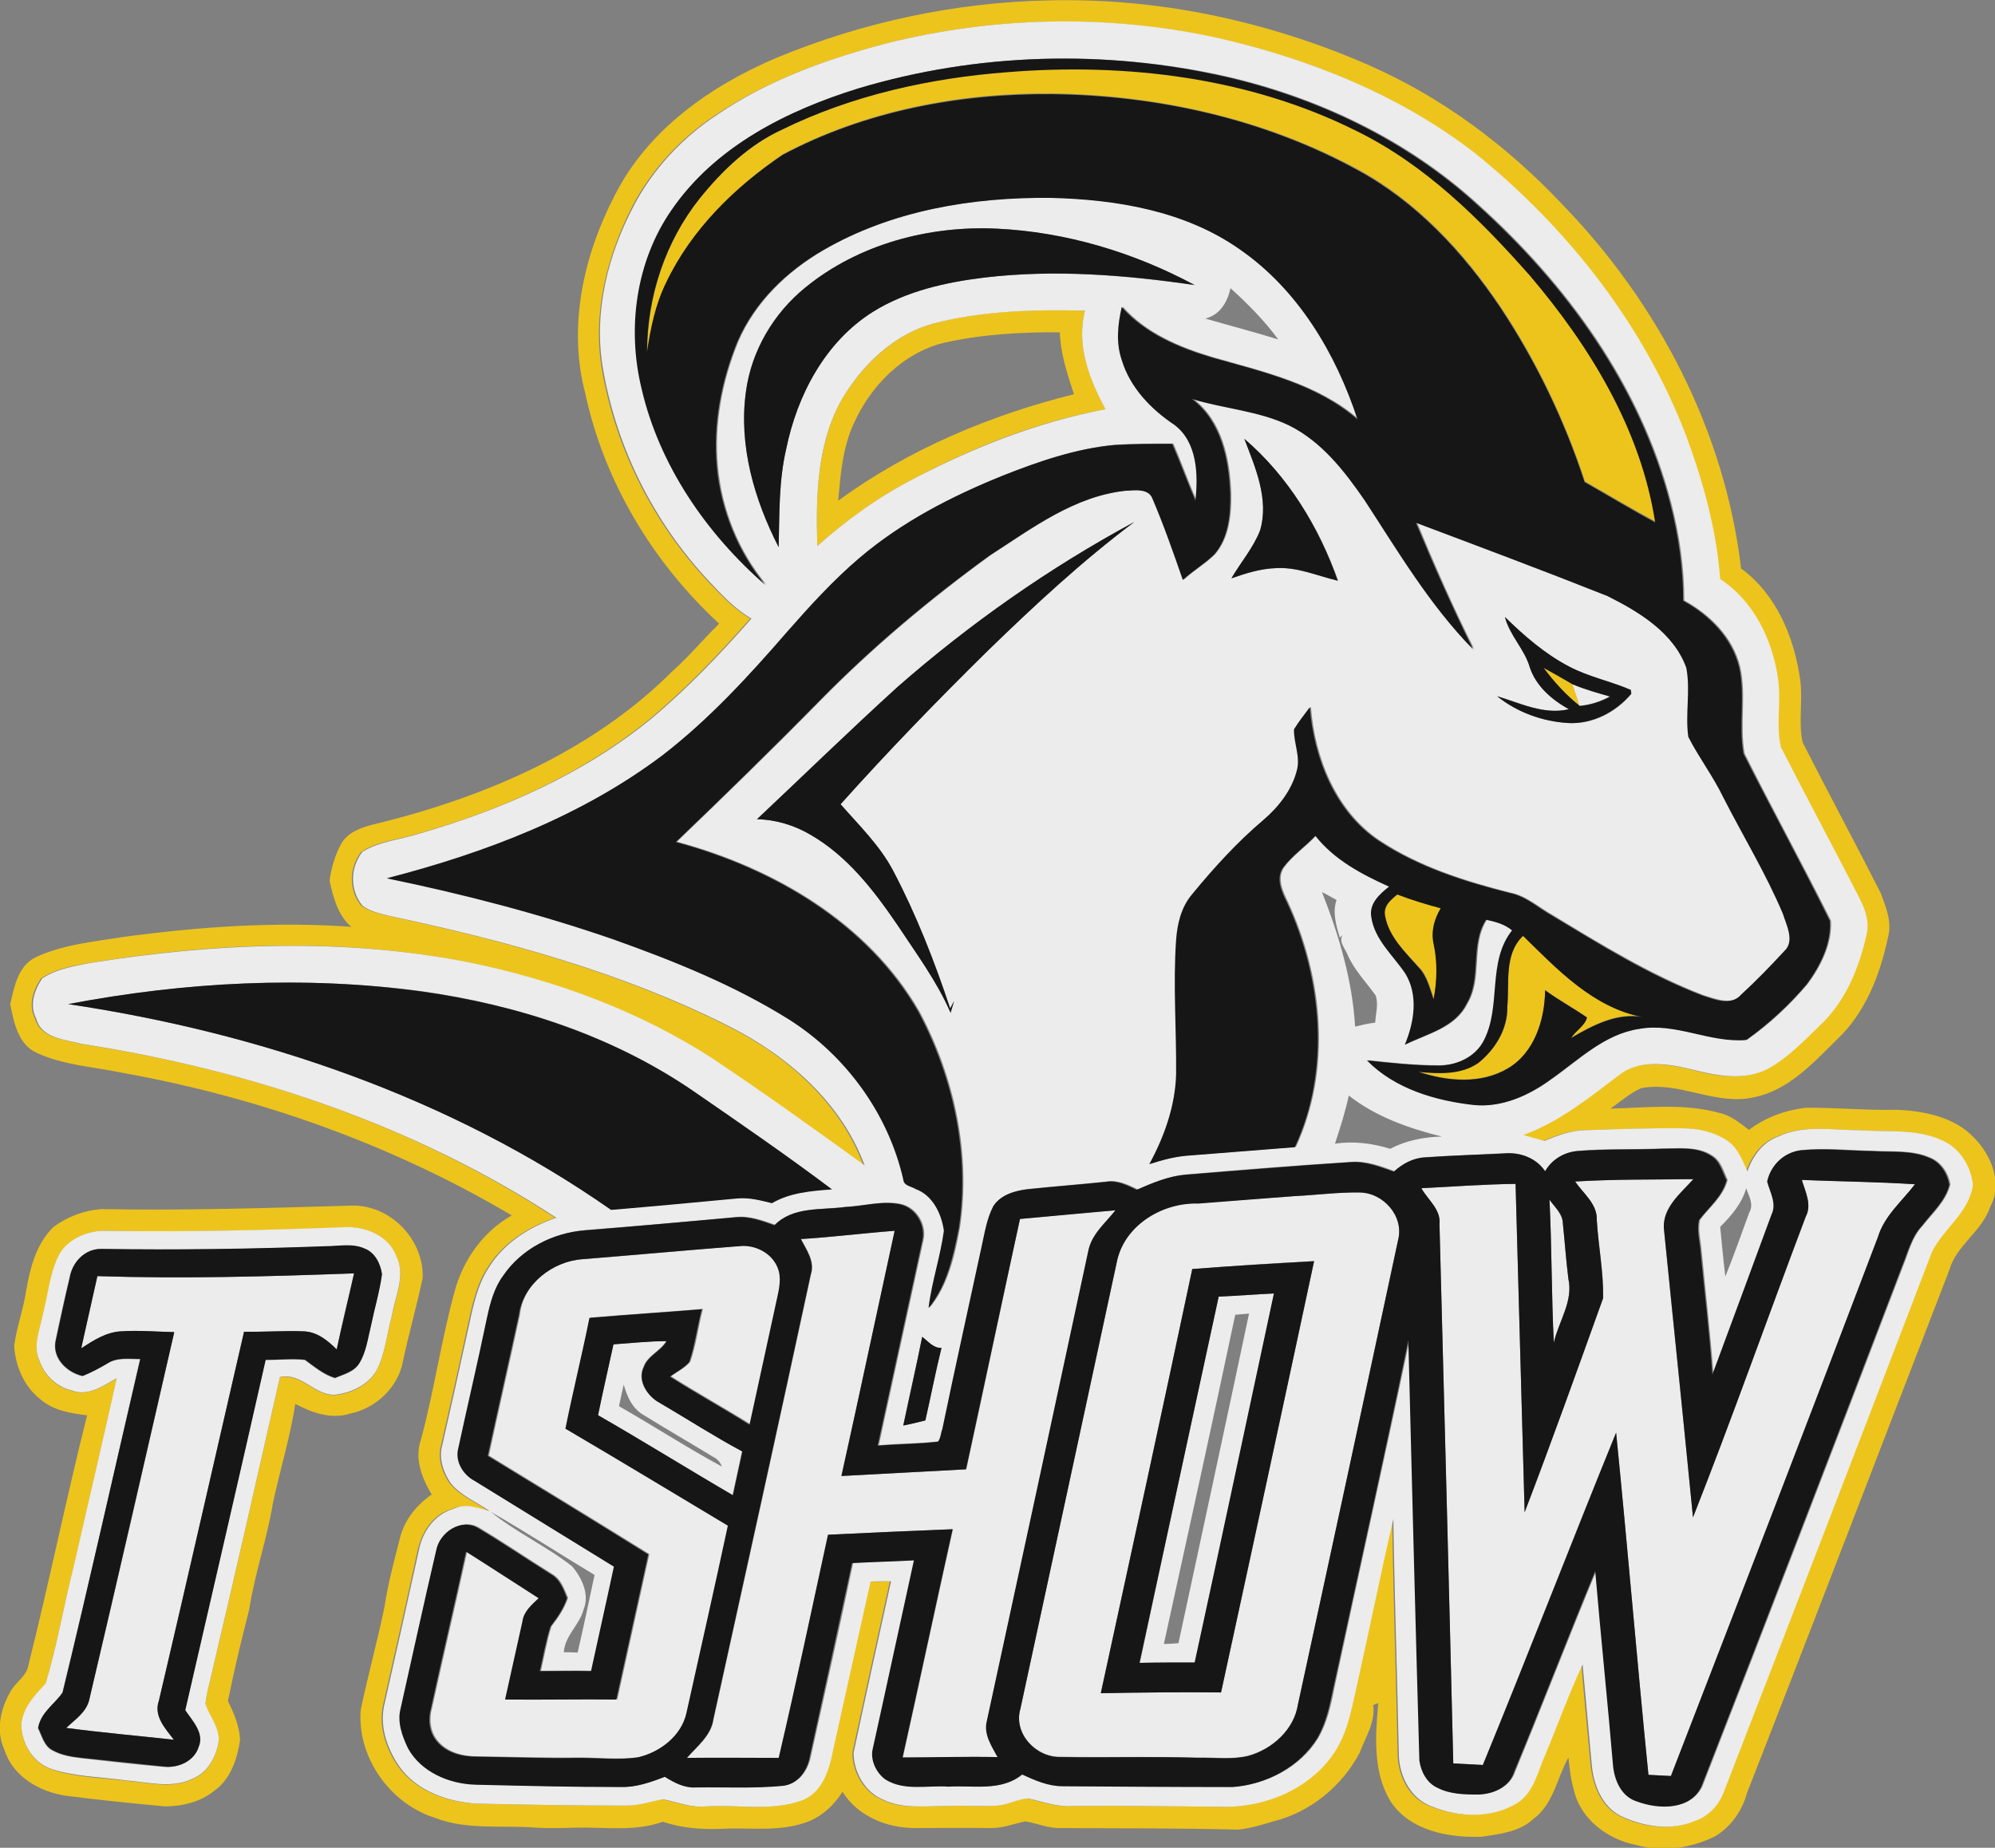
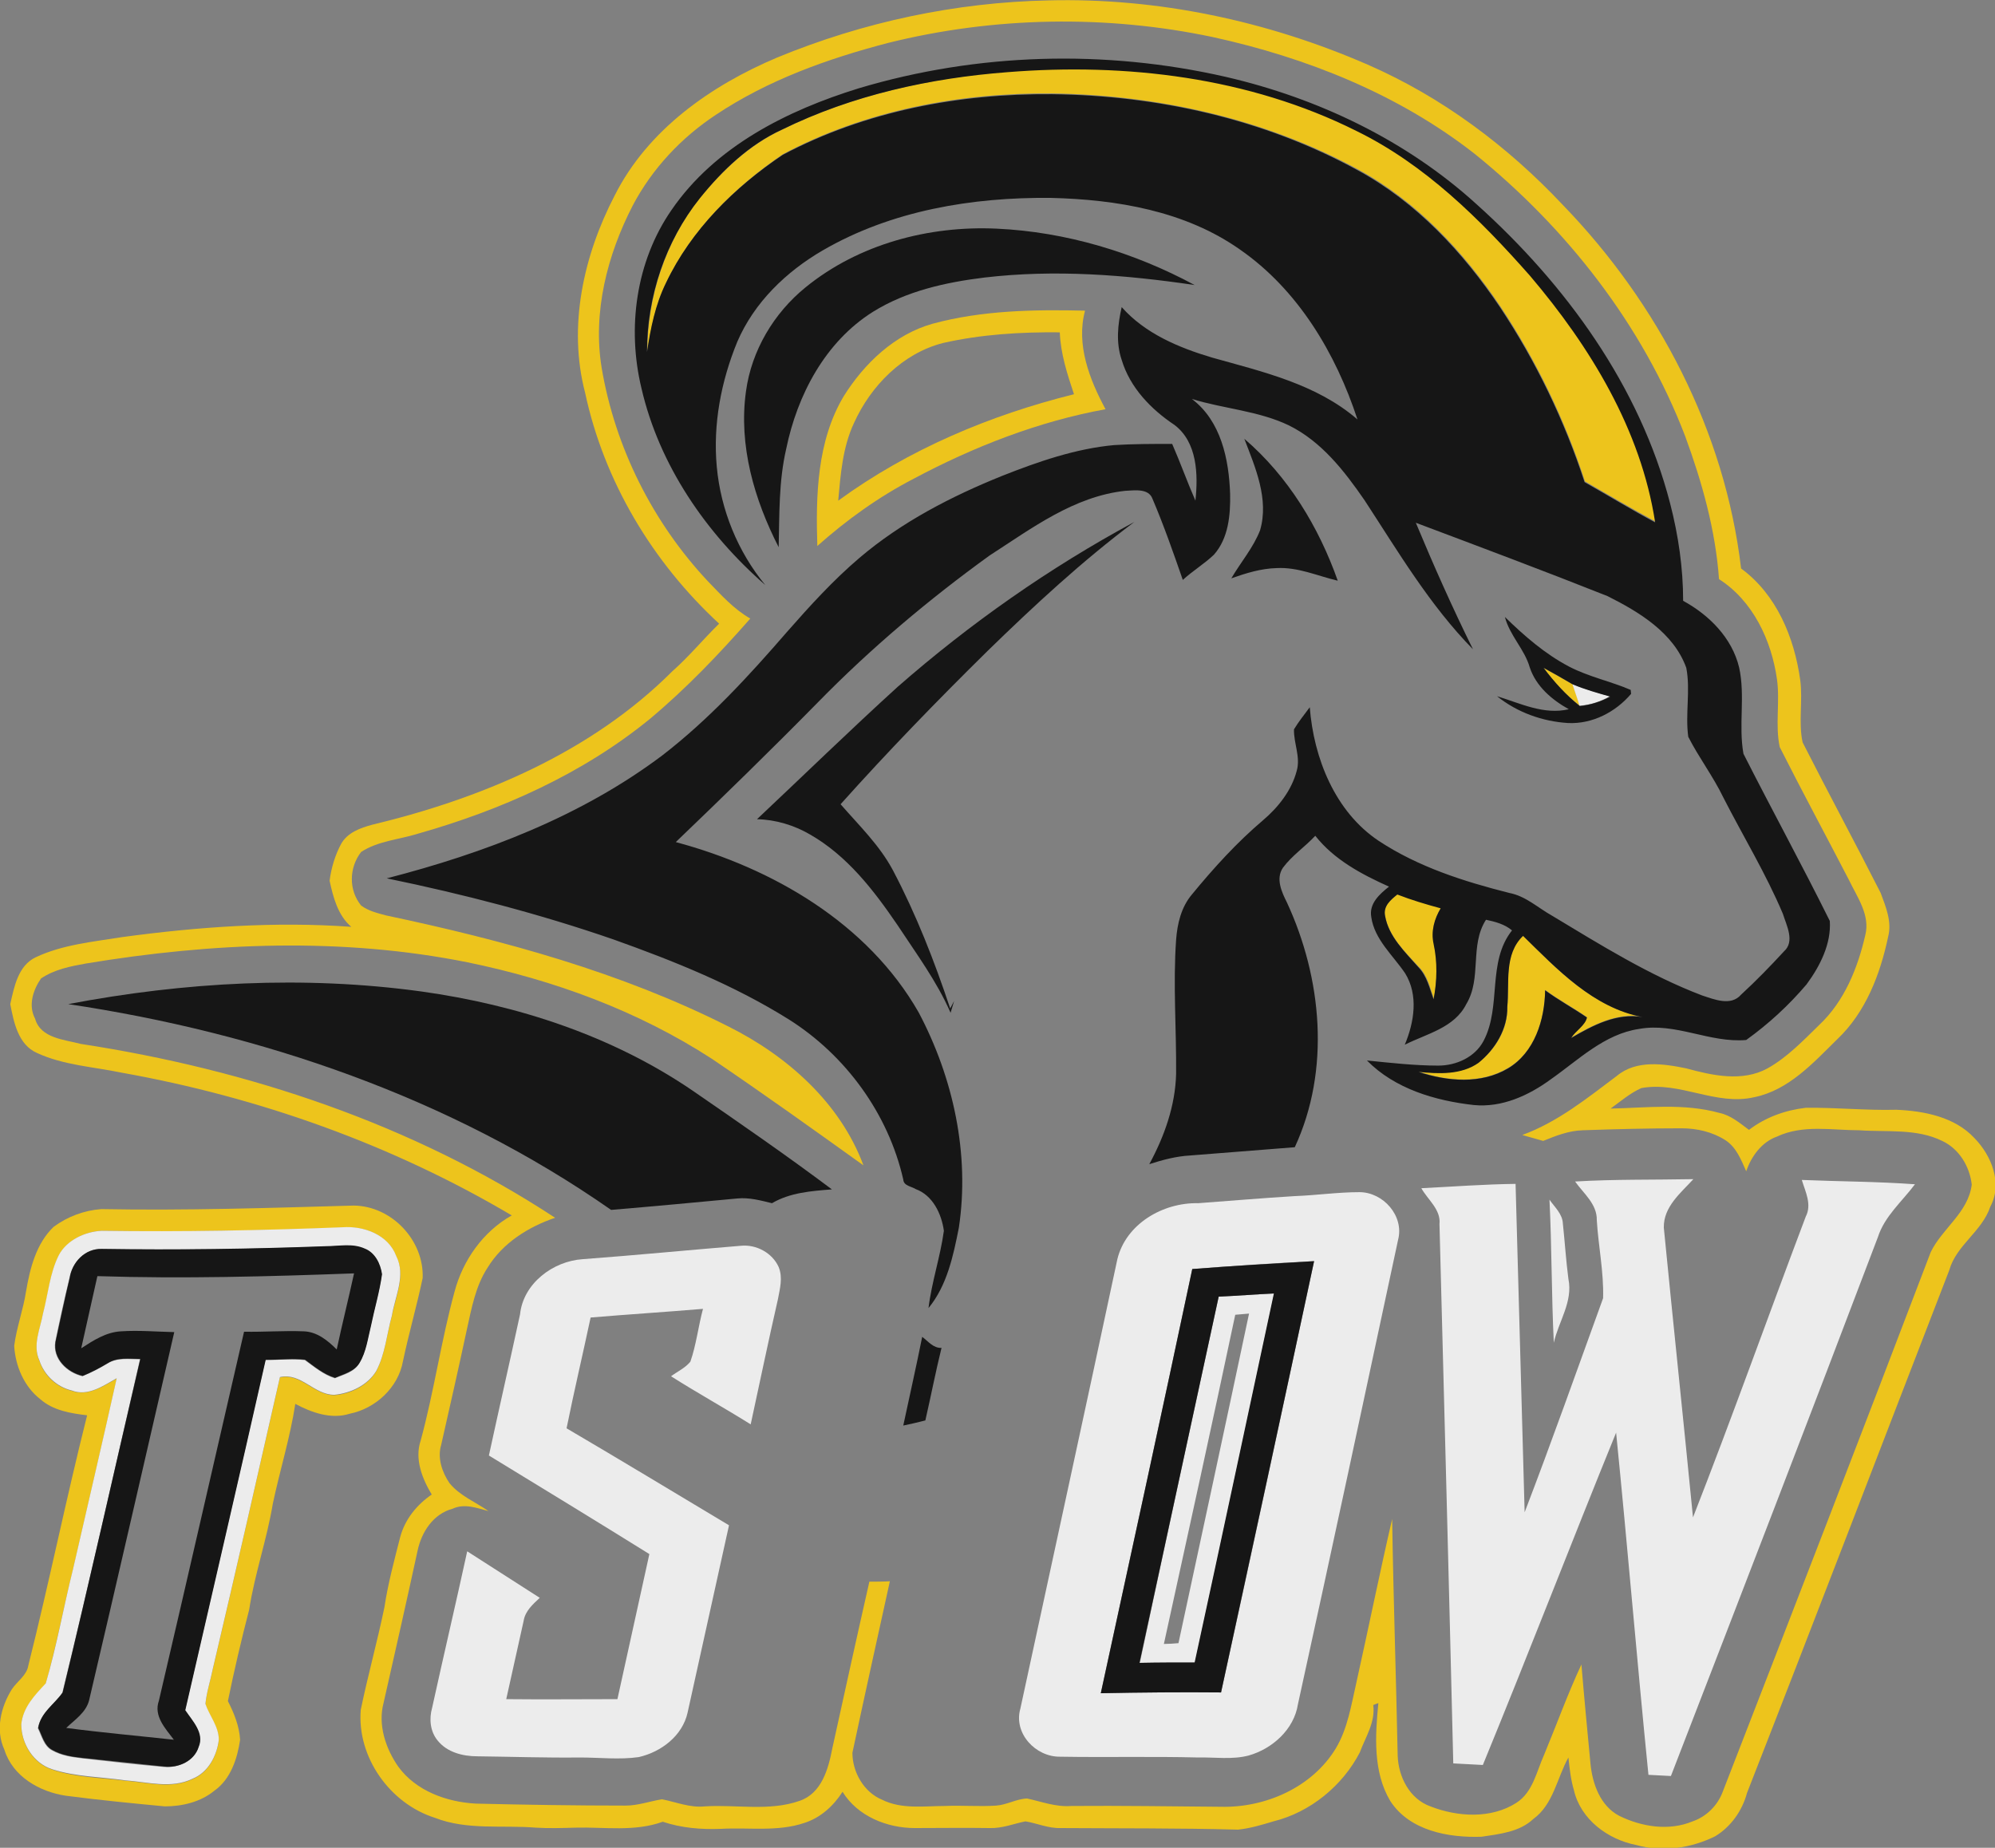
<svg xmlns="http://www.w3.org/2000/svg" version="1.1" id="Layer_1" x="0px" y="0px" viewBox="249.2 186.5 506 468.7" style="enable-background:new 249.2 186.5 506 468.7;" xml:space="preserve">
  <rect x="249.2" y="186.5" width="506" height="468.7" fill="#808080" stroke="none" />
  <style type="text/css">
	.st0{fill:#EDC41C;}
	.st1{fill:#ECECEC;}
	.st2{fill:#161616;}
</style>
  <g id="_x23_edc41cfd">
    <path class="st0" d="M446.3,201.1c21.8-9,45.2-14,68.8-14.5c27.8-0.7,55.5,5.2,81,16.3c18.8,8.2,35.5,20.7,49.5,35.6   c24.2,25,41.1,57.4,45.2,92.2c9,6.6,13.5,17.5,15,28.3c0.7,5.3-0.5,10.7,0.6,15.8c6.5,12.8,13.3,25.4,19.8,38.2   c1.3,3.5,2.9,7.3,1.9,11.1c-2,9.5-5.7,19.2-12.9,26c-6.1,6-12.3,12.9-21,14.7c-9.8,2.3-18.9-4.1-28.7-2.3c-2.9,1.3-5.3,3.4-7.8,5.2   c9.2-0.2,18.6-1.4,27.6,1.1c2.9,0.6,5.2,2.6,7.5,4.3c4.2-3.2,9.2-5,14.4-5.6c7.7-0.1,15.3,0.7,23,0.5c7,0.3,14.8,1.8,19.8,7.2   c4.3,4.4,7.2,11.5,4,17.4c-2.1,6.3-8.6,9.7-10.4,16.1c-17.1,44.2-34,88.4-51.3,132.6c-1.2,4.5-4.1,8.6-8.1,11   c-6.1,3-13.3,4.1-20,2.2c-7.2-1.4-14.1-6.5-15.8-13.9c-0.8-2.7-1.1-5.5-1.4-8.3c-2.9,5.2-3.8,11.9-8.9,15.6   c-3.5,3.3-8.5,3.8-13.1,4.5c-8.4,0.3-18.3-1.5-23.2-9.1c-4.4-7.4-3.8-16.6-3-24.8c-0.5,0.2-0.9,0.3-1.3,0.5c0.6,4.3-2,8.2-3.4,12   c-4.4,8.5-12.6,15.2-21.9,17.5c-3,0.9-6,1.8-9,2.1c-15-0.4-30-0.3-45-0.4c-3.1,0.1-5.9-1.2-8.9-1.7c-3,0.6-5.9,1.8-9,1.7   c-6.4-0.1-12.7,0-19.1,0c-7,0-14.5-3-18.3-9.2c-2.3,3.6-5.6,6.6-9.7,7.9c-6.8,2.3-14.1,1.1-21.1,1.5c-5,0.2-10-0.2-14.8-1.8   c-7.2,2.6-14.8,1.3-22.2,1.5c-3.3,0.1-6.7,0.2-10,0c-8.5-0.7-17.4,0.7-25.6-2.5c-11.4-3.6-19.8-15.4-18.8-27.4   c1.8-8.7,4.2-17.3,6-26c0.9-6,2.5-11.9,4-17.8c1.2-4.5,4.2-8.2,8-10.8c-2.4-4-4.4-9-2.8-13.7c3.4-12.5,5.2-25.4,8.6-37.8   c2.1-7.9,7.2-15.2,14.5-19.3c-30.4-18-64.2-30-98.9-36.2c-7.2-1.5-14.8-1.9-21.5-5c-4.8-2.1-5.9-7.8-6.8-12.4c1-4.4,2-9.8,6.5-11.9   c6.8-3.2,14.5-3.9,21.9-5.1c19.2-2.6,38.8-4,58.1-2.6c-3.4-2.9-4.6-7.5-5.5-11.7c0.4-3.2,1.4-6.5,2.9-9.3c1.6-2.9,4.9-4.1,7.9-4.9   c27.9-6.7,55.6-18.4,76.1-38.9c4.3-3.8,7.9-8.2,11.9-12.1c-16.9-15.6-29.2-36.1-34-58.6c-4.4-16.8-0.4-34.8,7.5-50   C413.5,219.4,429.5,208.2,446.3,201.1 M474.4,197.4c-15.3,4-30.4,9.4-43.6,18.2c-8.8,5.8-16.2,13.7-21.1,23   c-6.5,12.6-10.2,27.1-7.9,41.2c3.4,20.2,13,39.3,27,54.2c3.3,3.4,6.5,7,10.7,9.4c-7.9,9-16.2,17.7-25.4,25.4   c-17.1,14-37.8,23.2-59,29.2c-4.8,1.5-10,1.8-14.3,4.6c-3.1,4-3.2,9.7,0,13.6c1.9,1.4,4.1,1.9,6.3,2.5   c29.8,6.3,59.6,14.4,86.9,28.2c14.8,7.4,28.3,19.3,34.2,35.2c-12.7-9.1-25.4-18.2-38.4-27c-18.8-12.2-40.1-20-62-24.5   c-31.9-6.4-64.8-5-96.8,0.3c-3.9,0.7-8,1.5-11.4,3.8c-2,2.9-3.3,6.8-1.5,10.2c1.4,5,7.5,5.3,11.6,6.4   c42.5,6.5,84.2,20.4,120.3,44.1c-6.8,2.3-13.3,6.4-17.1,12.6c-3.1,4.7-4.1,10.4-5.3,15.8c-2.1,9.8-4.3,19.5-6.5,29.2   c-1,3.3,0.2,6.9,2.1,9.7c2.6,3.2,6.6,4.8,9.9,7.1c-3-0.8-6.1-2-9.1-0.6c-4.9,1.3-7.9,5.9-8.9,10.7c-2.8,12.9-5.7,25.7-8.6,38.5   c-1.5,5.6,0.5,11.6,3.7,16.2c4.5,6.2,12.3,9,19.7,9.4c12.7,0.3,25.3,0.5,38,0.5c3.1,0,6.1-1.1,9.2-1.6c3.6,0.7,7.1,2.2,10.9,1.8   c8-0.5,16.3,1.3,24-1.4c5.6-1.9,7.3-8.1,8.3-13.3c3.1-14.1,6.2-28.2,9.4-42.3c1.7,0,3.5,0,5.2-0.1c-3.2,14.5-6.4,29-9.5,43.5   c0,4.9,2.9,10,7.5,11.9c5,2.5,10.7,1.6,16,1.6c4.3-0.2,8.7,0.2,13-0.1c2.7-0.2,5.1-1.7,7.8-1.8c3.7,0.8,7.3,2.2,11.2,1.9   c12.7-0.1,25.3,0.1,37.9,0.2c11.3,0.3,23.2-4.9,29.2-14.8c3-5,3.9-10.9,5.2-16.6c3.1-13.9,5.9-27.8,9.1-41.6c0.3,20,1,40,1.4,60.1   c0.2,5.3,3,10.9,8.3,12.8c6.9,2.7,15.4,3.2,21.8-0.9c4.2-2.7,5.1-7.9,7-12.1c3.2-7.7,6-15.5,9.5-23c0.7,8.4,1.5,16.8,2.3,25.2   c0.5,5.1,2.5,10.7,7.3,13.2c5.7,2.8,12.6,3.9,18.6,1.4c3.5-1.2,6.3-4,7.6-7.4c17.7-45.6,35.4-91.3,52.8-137c2.9-6,9.5-10,10.4-17.1   c-0.5-4.6-3.2-9.1-7.5-11.1c-6.5-3.2-14-2.2-21-2.7c-7,0-14.3-1.5-20.9,1.6c-3.9,1.4-6.5,5-7.8,8.8c-1.3-2.9-2.5-6.1-5.3-7.9   c-3.3-2.1-7.2-3-11.1-3c-8.4,0-16.7,0.2-25.1,0.5c-3.5,0.1-6.8,1.4-10,2.7c-1.8-0.5-3.6-1-5.3-1.5c9-3.3,16.4-9.3,24-15   c4.9-4.1,11.8-3.1,17.6-1.9c6.6,1.8,14.2,3.5,20.6,0c5-2.8,9-7,13.1-11c6.4-6,9.8-14.5,11.7-22.8c1.3-5.1-2.1-9.7-4.2-14.1   c-5.8-11.2-11.8-22.3-17.5-33.6c-1.2-5.6,0.1-11.5-0.7-17.2c-1.4-9.9-6.1-19.9-14.7-25.4c-0.9-12.5-4.3-24.6-8.6-36.3   c-10.8-28.2-30-52.7-53.4-71.6c-19.3-15.1-42.6-24.4-66.4-29.6C529.8,190.2,501.3,190.7,474.4,197.4z" />
    <path class="st0" d="M447.5,219.4c17.9-8.8,37.6-13.1,57.4-14.8c30-2.4,61.2,1.4,88.4,14.9c17.4,8.5,31.4,22.4,44.1,36.8   c15.2,17.9,28,39,31.7,62.5c-6.1-3.3-12-6.8-17.9-10.2c-5.1-15.6-12.3-30.6-21.4-44.3c-9.4-14-21.3-26.8-36.3-34.9   c-23.6-12.8-50.6-18.8-77.4-19.2c-23.5-0.2-47.4,4.3-68.3,15.4c-12.2,8.3-23.2,19.1-29.6,32.5c-2.7,5.5-3.9,11.5-4.8,17.5   c0-14,4.7-28,13.4-39C432.5,229.7,439.3,223.2,447.5,219.4z" />
    <path class="st0" d="M485.8,268.6c12.6-3.4,25.7-3.6,38.6-3.3c-2.3,8.6,1.1,17.4,5.2,25c-17,3.1-33.4,9.5-48.6,17.6   c-8.9,4.6-17.1,10.5-24.5,17.1c-0.4-12.8-0.1-26.6,6.7-38C468.4,278.7,476.1,271.3,485.8,268.6 M488.4,273.5   c-10.2,2.6-18.3,10.8-22.6,20.3c-2.9,6.2-3.4,13.1-4,19.7c17.8-13,38.5-21.7,59.8-27c-1.7-5.1-3.4-10.3-3.6-15.7   C508.1,270.7,498.1,271.3,488.4,273.5z" />
    <path class="st0" d="M640.7,355.9c2.5,1.4,4.9,2.8,7.4,4.2c0.6,1.8,1.2,3.7,1.9,5.5C646.3,362.8,643.3,359.4,640.7,355.9z" />
    <path class="st0" d="M600.5,418.8c-0.6-2.5,1.5-4.1,3.2-5.5c3.6,1.4,7.3,2.5,11,3.5c-1.7,2.7-2.5,5.9-1.8,9c1,4.7,0.8,9.4,0,14.1   c-1-2.8-1.6-5.9-3.8-8.1C605.6,428,601.5,424.1,600.5,418.8z" />
    <path class="st0" d="M631.5,441.9c0.5-6.1-0.9-13.4,4-18.1c8.6,8.6,17.8,18.3,30.3,20.6c-6.6-1.1-12.6,2.1-18.1,5.3   c1.1-1.8,3.6-3.1,4-5.2c-3.5-2.4-7.2-4.4-10.6-6.9c-0.1,7.4-2.6,15.8-9.4,19.8c-6.8,4.1-15.4,3.4-22.7,0.9   c5.1,0.5,10.8,0.8,15.2-2.3C628.5,452.7,631.7,447.5,631.5,441.9z" />
    <path class="st0" d="M262.8,497.7c3.5-2.6,7.8-4.2,12.1-4.5c21.3,0.4,42.7-0.3,64-0.9c9.7,0.1,17.9,8.9,17.5,18.4   c-1.5,7.1-3.5,14-5,21.1c-1.2,6.7-7,12-13.5,13.3c-4.7,1.5-9.7-0.3-13.8-2.5c-1.3,8.5-3.9,16.8-5.7,25.3c-1.5,9.1-4.6,17.8-6,26.9   c-2,7.7-3.8,15.4-5.4,23.2c1.6,3.1,2.9,6.4,3.1,9.8c-0.7,4.8-2.4,10-6.5,12.9c-3.5,2.9-8.2,4-12.6,4c-8.4-0.8-16.7-1.6-25.1-2.7   c-6.7-1-13.5-4.9-15.6-11.7c-2.3-5-0.9-10.8,1.9-15.3c1.4-2.1,3.8-3.5,4.2-6.1c5.3-21.1,9.6-42.4,14.9-63.4   c-4.2-0.5-8.6-1.2-11.9-4.1c-4.1-3.2-6.3-8.4-6.6-13.5c0.6-4.7,2.3-9.2,3-13.8C256.8,508.2,258.4,501.9,262.8,497.7 M275,498.7   c-4.3,0.2-8.8,2.4-10.9,6.3c-2.3,4.6-2.6,9.9-4,14.8c-0.7,3.9-2.7,8-0.9,11.9c1.2,3.8,4.4,6.7,8.2,7.6c4.1,1.5,8-1.2,11.4-3.1   c-3.6,16.2-7.4,32.3-11.1,48.5c-2.4,9.6-4.2,19.4-6.9,28.9c-2.8,3-5.8,6.1-6.2,10.4c0,4.9,3.1,9.9,7.9,11.4c6,2,12.3,2,18.5,2.8   c5.6,0.4,11.6,2.2,17-0.4c4-1.6,6.2-5.8,6.7-9.9c0-3.4-2.4-6-3.4-9.1c0.3-3.1,1.3-6,1.9-9c5.8-24.6,11.4-49.3,17-73.9   c5.3-1.2,8.6,4.5,13.8,4.5c4.1-0.3,8.4-2.4,10.6-6c2.3-4.4,2.7-9.4,4-14.1c0.9-4.9,3.6-10.2,1.1-15.1c-2-5.5-8.2-7.8-13.6-7.3   C315.7,498.7,295.4,499,275,498.7z" />
  </g>
  <g id="_x23_ecececff">
-     <path class="st1" d="M474.4,197.4c27-6.7,55.5-7.3,82.7-1.5c23.8,5.3,47.1,14.6,66.4,29.6c23.4,18.9,42.6,43.4,53.4,71.6   c4.3,11.7,7.7,23.9,8.6,36.3c8.6,5.6,13.3,15.5,14.7,25.4c0.8,5.7-0.6,11.6,0.7,17.2c5.7,11.2,11.7,22.4,17.5,33.6   c2.1,4.4,5.5,9,4.2,14.1c-1.9,8.4-5.3,16.8-11.7,22.8c-4.1,4-8.1,8.2-13.1,11c-6.4,3.5-14,1.7-20.6,0c-5.8-1.3-12.7-2.2-17.6,1.9   c-7.5,5.7-15,11.7-24,15c1.8,0.5,3.6,1,5.3,1.5c3.2-1.3,6.5-2.6,10-2.7c8.4-0.3,16.7-0.6,25.1-0.5c3.9,0,7.8,0.9,11.1,3   c2.8,1.8,4,5,5.3,7.9c1.3-3.8,3.9-7.4,7.8-8.8c6.5-3.1,13.9-1.6,20.9-1.6c7,0.5,14.4-0.5,21,2.7c4.3,2,7,6.5,7.5,11.1   c-0.9,7.1-7.5,11.1-10.4,17.1c-17.5,45.7-35.1,91.4-52.8,137c-1.3,3.5-4.1,6.3-7.6,7.4c-6,2.5-12.9,1.3-18.6-1.4   c-4.8-2.5-6.9-8.1-7.3-13.2c-0.8-8.4-1.5-16.8-2.3-25.2c-3.5,7.5-6.3,15.4-9.5,23c-1.9,4.2-2.8,9.4-7,12.1   c-6.5,4.1-14.9,3.7-21.8,0.9c-5.2-1.9-8.1-7.5-8.3-12.8c-0.4-20-1.1-40-1.4-60.1c-3.2,13.8-6,27.8-9.1,41.6   c-1.3,5.6-2.2,11.5-5.2,16.6c-5.9,9.9-17.9,15.1-29.2,14.8c-12.7-0.1-25.3-0.3-37.9-0.2c-3.8,0.3-7.5-1.1-11.2-1.9   c-2.7,0.1-5.1,1.6-7.8,1.8c-4.3,0.3-8.7-0.1-13,0.1c-5.4,0-11,0.8-16-1.6c-4.6-1.9-7.5-7-7.5-11.9c3.1-14.5,6.3-29,9.5-43.5   c-1.7,0-3.5,0-5.2,0.1c-3.1,14.1-6.3,28.2-9.4,42.3c-1,5.2-2.7,11.4-8.3,13.3c-7.7,2.7-16,0.9-24,1.4c-3.8,0.4-7.3-1.1-10.9-1.8   c-3,0.5-6,1.6-9.2,1.6c-12.7,0-25.3-0.2-38-0.5c-7.4-0.4-15.3-3.2-19.7-9.4c-3.2-4.6-5.2-10.6-3.7-16.2c2.9-12.8,5.8-25.7,8.6-38.5   c0.9-4.8,4-9.3,8.9-10.7c3-1.5,6.1-0.2,9.1,0.6c-3.3-2.3-7.3-3.9-9.9-7.1c-1.9-2.8-3.1-6.4-2.1-9.7c2.2-9.7,4.4-19.5,6.5-29.2   c1.2-5.4,2.2-11.1,5.3-15.8c3.8-6.2,10.3-10.3,17.1-12.6c-36.1-23.6-77.8-37.5-120.3-44.1c-4.2-1.1-10.3-1.4-11.6-6.4   c-1.8-3.4-0.5-7.2,1.5-10.2c3.4-2.3,7.5-3,11.4-3.8c31.9-5.2,64.9-6.6,96.8-0.3c21.9,4.5,43.2,12.3,62,24.5   c13,8.7,25.7,17.8,38.4,27c-5.9-15.9-19.4-27.7-34.2-35.2c-27.3-13.8-57.1-21.9-86.9-28.2c-2.2-0.6-4.5-1.1-6.3-2.5   c-3.2-4-3.1-9.6,0-13.6c4.3-2.7,9.6-3.1,14.3-4.6c21.2-6.1,41.9-15.2,59-29.2c9.2-7.7,17.5-16.4,25.4-25.4   c-4.2-2.4-7.4-5.9-10.7-9.4c-14-14.9-23.6-34-27-54.2c-2.4-14.2,1.3-28.7,7.9-41.2c4.9-9.3,12.3-17.2,21.1-23   C444,206.8,459.1,201.4,474.4,197.4 M467,208.9c-18.1,5.6-36.4,14.7-47.2,30.8c-9,13.1-11.3,30-7.6,45.2   c4.5,19.5,16.4,36.8,31.4,49.9c-7-8.4-11.3-19-12.3-30c-1-10.8,1.1-21.7,5.2-31.7c4.3-10,12.4-17.8,21.7-23.2   c17.4-10.1,37.9-13.5,57.8-13.3c16.7,0.5,34.1,3.4,48,13.1c14.7,10.3,24.3,26.3,29.8,43.1c-10.4-9-24.1-12-36.9-15.7   c-8.4-2.5-17-6.1-22.9-12.8c-1,4.4-1.5,9.1,0,13.4c2.1,7,7.4,12.5,13.4,16.5c5.8,4.4,6,12.6,5.3,19.2c-2.1-4.7-3.8-9.6-5.9-14.4   c-4.9,0-9.8,0-14.7,0.3c-9.8,0.9-19.3,4.2-28.4,7.8c-12.9,5.3-25.5,11.8-36.2,20.8c-6.7,5.6-12.6,12.2-18.4,18.8   c-9.8,11.1-19.9,22.2-31.6,31.3c-20.6,15.5-45.1,24.8-69.9,31.2c19.5,4,38.7,9.1,57.5,15.5c15.4,5.4,30.7,11.6,44.5,20.3   c14.4,9.1,25.3,23.9,29,40.6c0.1,1.6,2,1.6,3.1,2.4c4.4,1.6,6.5,6.3,7.2,10.6c-0.9,6.6-3.1,13-3.9,19.6c4.7-5.7,6.4-13.3,7.7-20.4   c2.8-18.6-1.4-38.1-10.2-54.6c-12.9-22.6-37-36.6-61.6-43.2c12.2-11.7,24.2-23.4,36-35.4c13.4-13.7,28.1-26,43.6-37.3   c10.7-6.9,21.4-15,34.4-16.4c2.3-0.1,5.8-0.7,6.9,2c2.9,6.7,5.3,13.6,7.7,20.6c2.5-2.3,5.5-4,7.9-6.4c3.6-4.2,4.2-10.1,4.1-15.4   c-0.3-8.8-2.3-18.5-9.7-24.1c8.1,2.5,16.8,2.9,24.6,6.7c8.3,4,14.1,11.5,19.2,19c8.5,13,16.5,26.6,27.5,37.8   c-5.3-10.5-10-21.3-14.5-32.1c16.3,6,32.5,12.2,48.6,18.6c8,4.1,16.8,9.3,20,18.2c1.1,5.7-0.3,11.7,0.5,17.5   c2.8,5.3,6.4,10,8.9,15.4c5,9.9,10.8,19.3,15.1,29.5c0.9,3,3.1,7,0.3,9.5c-3.5,3.8-7.1,7.5-10.9,11c-2.6,3-6.8,1.1-9.9,0.2   c-13.4-5.2-25.8-12.8-38-20.2c-3.6-2-6.8-5-10.9-5.8c-11.5-2.9-23.1-6.6-33.1-13.2c-11.1-7.4-16.5-21-17.5-33.9   c-1.4,1.8-2.9,3.6-4,5.6c-0.1,3.5,1.7,7,0.7,10.5c-1.3,5-4.6,9.3-8.6,12.6c-6.6,5.6-12.5,12.1-18,18.8c-2.7,3.2-3.7,7.4-4,11.5   c-0.8,11.3,0.1,22.7,0,34c-0.2,8.1-3,15.9-6.8,22.9c3.3-1.1,6.7-2,10.3-2.2c8.9-0.7,17.7-1.4,26.6-2.1c9.1-19.6,6.9-42.9-2-62.1   c-1.3-2.7-2.9-6-1-8.8c2.3-3.1,5.6-5.3,8.2-8.1c4.8,6.1,11.8,9.8,18.7,12.9c-2.4,1.9-5.1,4.3-4.5,7.7c0.8,5.8,5.5,9.7,8.6,14.3   c3.4,5.5,2.3,12.4-0.1,18.1c5.6-2.7,12.6-4.2,15.6-10.3c4-6.6,0.8-14.9,5-21.4c2.4,0.5,4.7,1.1,6.6,2.7c-6.5,8.1-2.7,19.3-7.2,28   c-2.1,4.2-6.9,6.3-11.5,6.3c-6.1,0-12.1-0.6-18.1-1.3c7.1,7.2,17.3,10.2,27.1,11.3c7.1,0.7,13.9-2.4,19.5-6.5   c7-4.9,13.5-11.5,22.4-12.8c9.3-1.8,17.9,3.6,27.2,2.8c5.7-4,10.8-8.8,15.3-14.1c3.4-4.6,6.3-10.4,5.9-16.1   c-7.1-14.2-14.8-28.2-21.9-42.4c-1.3-7.2,0.5-14.7-1.1-21.9c-1.8-7.5-7.6-13.3-14.2-16.9c0-8.3-1.2-16.6-3.3-24.7   c-7.7-29.8-26.5-55.6-49.1-75.9c-17.8-16.2-40.2-26.9-63.6-32.3C529.5,199,497,199.9,467,208.9 M453.5,259.4   c-8.1,6.5-13.7,16-15.1,26.4c-1.9,13.7,2.1,27.4,8.3,39.5c0.2-8.3,0-16.7,1.9-24.9c2.8-13.7,9.9-27.2,22-34.8   c8.5-5.3,18.5-7.5,28.3-8.7c17.8-2.1,35.7-0.6,53.3,1.9c-15.5-8.2-32.7-13.4-50.2-14.3C484.8,243.7,467,248.4,453.5,259.4    M561.3,259.6c-0.8,3.6-2.7,6.8-6.4,7.7c6.2,1.8,12.4,3.4,18.5,5.3C569.9,267.8,565.7,263.6,561.3,259.6 M485.8,268.6   c-9.7,2.7-17.4,10-22.6,18.4c-6.8,11.3-7.1,25.1-6.7,38c7.5-6.7,15.6-12.5,24.5-17.1c15.3-8,31.6-14.4,48.6-17.6   c-4.1-7.5-7.5-16.3-5.2-25C511.5,265,498.4,265.3,485.8,268.6 M564.8,297.8c2.8,7.3,6.3,15.2,4.1,23.2c-1.7,4.4-4.9,8.2-7.3,12.2   c3.7-1.3,7.5-2.5,11.5-2.6c5.4-0.2,10.3,2,15.5,3.2C583.8,320.2,575.9,307.3,564.8,297.8 M476.9,360.7   c-12.1,11-23.8,22.4-35.7,33.6c4.8,0.1,9.4,1.5,13.5,3.9c9.4,5.4,16.1,14.1,22.1,22.9c4.8,7.2,10.1,14.3,13.5,22.3   c0.3-1,0.6-2,0.9-3l-1,1.9c-4-12-8.6-23.8-14.5-35c-3.4-6.4-8.6-11.5-13.3-16.8c12-13.4,24.5-26.3,37.3-38.9   c11.9-11.5,24-22.8,37.2-32.7C515.4,330.5,495.3,344.6,476.9,360.7 M630.9,343c1.2,4.7,5,8.1,6.4,12.8c1.7,4.8,5.6,8.2,9.9,10.6   c-6.3,1.5-12.3-1.6-18.2-3.3c5.1,4.1,11.5,6.4,18,6.8c6.1,0.4,12.1-2.7,16-7.4c0-0.3-0.1-0.7-0.1-1c-5.1-2.2-10.7-3.3-15.6-5.9   C641.1,352.4,635.8,347.8,630.9,343 M584.5,412.8c4.3,10.9,7.7,22.3,8.4,34.1c1.7-0.4,3.3-0.8,5.1-1c0.1-2.3,0.9-4.7,0.1-6.9   c-2.4-3.4-5.4-6.4-7.1-10.3c-0.6-1.6-2.3-3.2-1.3-5c-0.2,0.2-0.5,0.5-0.7,0.6c-0.9-3.1-1.9-6.4-0.8-9.5   C586.9,414.1,585.8,413.4,584.5,412.8 M266.5,441.2c48.8,7.3,97,23.6,137.6,52.1c10.7-0.9,21.3-1.9,32-2.9c3-0.3,5.9,0.5,8.8,1.2   c4.6-2.7,10-3.2,15.2-3.5c-11.5-8.7-23.5-16.9-35.4-25.1c-20.4-13.9-44.4-21.7-68.7-25.1C326.3,434,295.9,435.6,266.5,441.2    M591.3,464.4c-0.9,4.2-2.2,8.2-3.5,12.2c4.7-0.7,9.5-0.1,14,1.3c4-2.1,8.5-3,13.1-3.1C606.5,472.7,598.2,469.8,591.3,464.4    M641.1,483.6c-2.3-3.3-6.3-4.9-10.2-4.6c-6.7,0.4-13.4,0.6-20,1c-3,0.2-5.8,1.6-7.9,3.6c-3.5-1.3-7.2-2.7-11-2.4   c-14,0.9-28,2-42,3.2c-4.3,0.4-8.3,2.1-12.2,3.8c-2.5-1.2-5.1-2.5-7.9-2c-6.7,0.7-13.3,1.2-20,1.9c-3.2,0.4-6.8,1.4-8.5,4.3   c-1.7,3.2-2.2,6.9-3,10.5c-3.2,15.3-6.6,30.7-9.9,46c-0.3,1-0.4,2.3-1.1,3.2c-5.1,0.6-10.2,0.5-15.3,1c3.8-17.3,7.5-34.6,11.3-51.9   c1-3.9-1.6-8.4-5.6-9.3c-4.6-1-9.4,0.5-14.1,0.7c-6,0.9-13.2-0.2-17.8,4.6c-3.2-1.1-6.5-2.4-10-2c-12.7,1.2-25.4,2.3-38.1,3.3   c-8.1,0.7-16.1,4.7-20.7,11.5c-2.2,3.2-3.2,7-4.1,10.7c-2.4,11.1-4.9,22.1-7.3,33.2c-0.9,3.2,1.2,6.6,4.1,8.1   c11.8,7.3,23.6,14.5,35.4,21.8c-1.9,8.8-3.9,17.6-5.8,26.5c-4.3-0.1-8.7,0-13,0c0.9-3.8,1.5-7.6,2.7-11.3c1.7-2.2,3.3-4.5,4.2-7.2   c-1-2.3-1.8-4.8-4.1-6.1c-6.1-3.8-12.1-7.9-18.3-11.6c-4.3-2.8-10,1-10.8,5.7c-3.1,13.3-6.1,26.7-9,40c-1,3.5,0.4,7,1.9,10.1   c3.3,6,10.4,9,17,9.2c12.3,0.3,24.6,0.6,37,0.6c3.9,0.1,7.6-1.3,11.1-2.6c2.4,1.5,5,2.9,7.9,2.7c7.3-0.1,14.7,0.3,22-0.4   c3.9-0.5,6.2-3.9,6.9-7.5c3.6-16.3,7.3-32.6,10.7-49c5.2-0.3,10.5-0.4,15.7-0.7c-3.5,15.9-6.9,31.7-10.4,47.6c-0.8,3,0.8,6.3,3.2,8   c4.8,3,10.6,1.4,16,1.8c6.2-0.3,13.4,1.3,18.6-3.1c3.3,1.4,6.7,2.9,10.3,3c14.4,0,28.7,0.2,43.1,0.2c8.5-0.6,17-5,21.5-12.4   c2.2-3.8,3.2-8.2,4-12.4c6.3-29.5,12.9-59,19.1-88.5c0.9,35.5,1.8,71,2.8,106.6c0.4,2.8,1.9,5.7,4.6,6.9c3.1,1.6,6.7,1.7,10.1,1.7   c3.8,0,8-1.8,9.3-5.7c7-17,13.6-34.1,20.6-51c1.4,16.4,3.1,32.7,4.5,49.1c0.3,3.9,2.1,8.3,6.2,9.4c5.3,2,13.3,2.2,16.2-3.8   c17.1-43.8,34-87.7,50.8-131.7c1.5-3.6,2.3-7.6,5.1-10.5c2.6-3.3,6-6.3,7-10.5c-0.5-2.8-2.2-5.5-4.9-6.7c-4.6-2.1-9.7-1.5-14.6-1.8   c-6.1-0.1-12.2-0.8-18.2-0.2c-4.3,0.5-7.5,3.8-8.5,7.9c0.7,2.7,2.5,5.6,1.1,8.4c-5,13.5-10,27-15,40.6c-0.8-10.5-2-20.9-3-31.3   c-0.2-2.6-1-5.3-0.4-7.9c2.5-3.3,5.9-5.9,7-10.1c-1-2.2-1.7-4.9-3.9-6.2c-3.6-2.4-8.2-1.8-12.3-1.8c-7.3,0.3-14.6,0-21.8,0.6   C645.8,478.8,642.8,480.7,641.1,483.6 M692.1,487.9c-1.1,3.9-3.8,7-6.6,9.8c0.4,4.2,0.8,8.4,1.3,12.6c2.2-5.4,4.1-10.9,6.1-16.3   C694.1,491.9,692.7,489.8,692.1,487.9 M483.1,525.6c-1.5,7.5-3.3,15-4.8,22.5c1.9-0.4,3.7-0.8,5.6-1.3c1.4-6.1,2.5-12.3,4.1-18.4   C485.9,528.5,484.6,526.7,483.1,525.6 M373.7,570c6.4,5.2,14.1,8.7,20.6,13.8c2.5,2.9,4.5,7.2,2.9,11c-1,3.9-4.7,6.5-5,10.8   c1.1,0,2.3,0,3.5,0.1c1.5-6.5,2.9-13.1,4.3-19.7C391.2,580.7,382.6,575.1,373.7,570z" />
    <path class="st1" d="M648,360c3.1,1.3,6.3,2.2,9.5,3.1c-2.4,1.4-5,2.2-7.7,2.4C649.3,363.7,648.6,361.9,648,360z" />
    <path class="st1" d="M648.7,486.2c10-0.6,20-0.4,30-0.6c-3.2,3.5-7.6,7-7.5,12.3c2.4,24.5,5,49,7.4,73.5   c9.9-25.3,19-50.9,28.6-76.3c1.6-3.1-0.1-6.3-1-9.3c9.5,0.4,19.1,0.4,28.7,1.1c-3.3,4.4-7.7,8.1-9.4,13.4   c-17.3,45.6-34.9,91.2-52.5,136.7c-1.9-0.1-3.8-0.2-5.7-0.3c-2.9-28.9-5.3-57.9-8.2-86.8c-11.4,28-22.3,56.3-33.8,84.3   c-2.5-0.1-5-0.3-7.5-0.4c-1.1-45.6-2.3-91.2-3.5-136.8c0.4-3.7-3-6.2-4.6-9.1c8-0.4,15.9-1,23.9-1.1c0.8,27.7,1.5,55.5,2.3,83.3   c6.9-18,13.3-36.1,19.9-54.3c0.2-6.6-1.2-13.2-1.6-19.8C654.3,491.9,650.8,489.2,648.7,486.2z" />
    <path class="st1" d="M577.6,489.9c5.5-0.2,10.9-1,16.4-1c6,0,11.4,6,9.8,12.1c-8.4,39.3-16.8,78.6-25.4,117.8   c-1,6.4-6.5,11.3-12.5,13c-4.2,1.1-8.6,0.4-12.8,0.5c-11.7-0.3-23.3,0-35-0.2c-6.2,0.1-11.9-5.9-10.1-12.2c8.2-38,16.5-76,24.6-114   c2.2-9,11.6-14.4,20.5-14.2C561.2,491.1,569.4,490.4,577.6,489.9 M551.6,508.4c-7.6,35.9-15.4,71.7-23.2,107.6   c10.1-0.2,20.3-0.3,30.5-0.2c8-36.5,15.8-72.9,23.6-109.4C572.2,506.9,561.9,507.6,551.6,508.4z" />
    <path class="st1" d="M642.2,490.8c1.3,1.9,3.3,3.6,3.4,6.1c0.5,4.7,0.8,9.4,1.4,14c1.2,5.8-2.5,10.8-3.7,16.2   C642.7,515,642.8,502.9,642.2,490.8z" />
-     <path class="st1" d="M507.9,495.7c8.1-0.8,16.2-1.6,24.3-2.2c-2.6,3.3-6.1,6.1-6.9,10.4c-8.5,39.7-17.1,79.4-25.7,119.1   c-0.9,3.3,1.2,6.3,2.7,9.2c-8-0.1-16.1,0.1-24.1,0.1c4.3-19.3,8.4-38.6,12.7-57.9c-10.5,0.4-21.1,0.9-31.6,1.4   c-4.1,18.9-8.1,37.8-12.5,56.6c-7.8,0.1-15.5,0-23.3,0c2.6-3,6.1-5.6,6.7-9.8c8.3-37.6,16.6-75.2,24.7-112.8c1.1-3.3-1.1-6.3-2.5-9   c7.9-0.5,15.8-1.5,23.8-2.1c-4.6,20.7-9,41.5-13.5,62.2c10.5-0.6,21.1-1.1,31.6-1.7C498.9,538.1,503.3,516.9,507.9,495.7z" />
    <path class="st1" d="M275,498.7c20.4,0.3,40.7-0.1,61.1-0.9c5.4-0.4,11.6,1.9,13.6,7.3c2.5,4.9-0.3,10.2-1.1,15.1   c-1.3,4.7-1.7,9.8-4,14.1c-2.2,3.6-6.5,5.6-10.6,6c-5.2,0-8.4-5.7-13.8-4.5c-5.6,24.7-11.2,49.3-17,73.9c-0.6,3-1.6,6-1.9,9   c1,3,3.4,5.7,3.4,9.1c-0.5,4.1-2.7,8.3-6.7,9.9c-5.4,2.6-11.3,0.8-17,0.4c-6.2-0.9-12.5-0.9-18.5-2.8c-4.8-1.5-7.9-6.5-7.9-11.4   c0.4-4.3,3.4-7.4,6.2-10.4c2.8-9.5,4.5-19.3,6.9-28.9c3.7-16.2,7.5-32.3,11.1-48.5c-3.4,1.9-7.3,4.7-11.4,3.1   c-3.8-0.9-7-3.9-8.2-7.6c-1.8-3.9,0.2-8,0.9-11.9c1.3-4.9,1.7-10.2,4-14.8C266.1,501.1,270.7,498.9,275,498.7 M275,503.3   c-4.3-0.1-7.5,3.4-8.2,7.4c-1.3,5.4-2.5,10.8-3.6,16.2c-0.7,4.3,3,7.8,6.9,8.7c2.2-0.9,4.3-2,6.3-3.2c2.5-1.6,5.5-1.1,8.3-1.1   c-6.5,28.2-12.8,56.5-19.7,84.6c-2,3-5.5,5.1-6.2,9c1,2,1.5,4.5,3.6,5.6c2.3,1.3,4.9,1.7,7.5,2c7,0.8,13.9,1.6,20.9,2.2   c3.5,0.3,7.6-1.4,8.7-5c1.5-3.5-1.5-6.6-3.4-9.3c6.8-29.6,13.7-59.2,20.4-88.9c3.3,0,6.7-0.4,10,0c2.4,1.7,4.7,3.7,7.6,4.6   c2.2-0.9,4.9-1.5,6.2-3.8c1.7-2.9,2.1-6.2,2.9-9.4c0.9-4.4,2.2-8.6,2.8-13.1c-0.3-2.7-1.7-5.5-4.4-6.5c-3.1-1.4-6.5-0.7-9.7-0.6   C313,503.4,294,503.6,275,503.3z" />
    <path class="st1" d="M397,505.9c13.4-1,26.7-2.3,40.1-3.4c3.9-0.4,8,1.8,9.6,5.4c1.1,2.7,0.3,5.5-0.2,8.2   c-2.4,10.5-4.6,21.1-6.9,31.7c-6.7-4.2-13.6-8-20.2-12.2c1.6-1.2,3.6-2.1,4.9-3.7c1.5-4.3,2-8.9,3.2-13.4c-9.5,0.8-19,1.4-28.5,2.2   c-2,9.4-4.2,18.7-6.1,28.1c13.8,8.1,27.5,16.4,41.2,24.6c-3.5,15.8-7,31.7-10.5,47.5c-1.3,5.9-6.7,10-12.4,11.3   c-4.9,0.7-9.9,0.1-14.9,0.1c-8.7,0.1-17.4-0.2-26-0.3c-3.7,0-7.7-1-10.1-4c-1.9-2.3-2.2-5.5-1.4-8.3c2.9-13.2,6-26.4,8.9-39.7   c6.1,3.9,12.2,7.8,18.4,11.8c-1.7,1.6-3.7,3.3-4.1,5.9c-1.5,6.6-2.9,13.2-4.4,19.8c9.4,0.1,18.8,0,28.2,0   c2.7-12.3,5.4-24.5,8.1-36.8c-13.5-8.4-27.1-16.7-40.7-25c2.6-12,5.3-23.8,7.9-35.8C381.9,512.1,389.4,506.4,397,505.9z" />
-     <path class="st1" d="M273.9,510.2c21.7,0.7,43.4,0.1,65.1-0.7c-1.5,6.4-3.1,12.8-4.4,19.3c-2.3-2.3-5-4.5-8.4-4.6   c-5-0.2-10.1,0.2-15.1,0.1c-7.2,31.2-14.2,62.5-21.6,93.6c-1.4,3.9,1.6,7.1,3.8,9.9c-9.1-1-18.2-1.8-27.3-3c2.2-2.1,5-3.9,5.8-7   c7.4-31.1,14.5-62.3,21.6-93.4c-4.5-0.1-9-0.5-13.5-0.2c-3.8,0.2-7,2.3-10.1,4.3C271.2,522.4,272.5,516.3,273.9,510.2z" />
    <path class="st1" d="M558.3,515.4c4.7-0.2,9.4-0.6,14.1-0.8c-6.7,31.2-13.3,62.4-20.1,93.6c-4.7,0-9.4,0-14,0.1   C544.9,577.3,551.6,546.4,558.3,515.4 M562.5,520c-5.9,27.9-12,55.7-18.1,83.5c0.9,0,2.8-0.1,3.7-0.2c6-27.9,12-55.7,17.9-83.6   C564.8,519.8,563.7,519.9,562.5,520z" />
-     <path class="st1" d="M404.8,527.5c4.5-0.3,8.9-0.8,13.4-0.9c-1.5,2.6-4.8,3.7-5.8,6.6c-1.7,3.5,1,7.4,4.1,9.1   c7,4.1,13.8,8.5,20.9,12.3c-0.8,3.7-1.6,7.4-2.4,11.1c-11.4-6.7-22.7-13.7-34.2-20.3C402.1,539.5,403.5,533.5,404.8,527.5    M406.2,543.2c8.8,5,17.2,10.5,26.1,15.3c-0.4-1.1-1.2-2-2.3-2.5c-5.9-3.6-11.8-7-17.6-10.6c-2.8-1.6-4.2-4.7-5-7.7   C407,539.4,406.6,541.3,406.2,543.2z" />
  </g>
  <g id="_x23_161616ff">
    <path class="st2" d="M467,208.9c30.1-9,62.5-9.9,93.1-2.9c23.4,5.4,45.8,16.1,63.6,32.3c22.6,20.3,41.4,46.1,49.1,75.9   c2.1,8.1,3.3,16.4,3.3,24.7c6.6,3.6,12.4,9.4,14.2,16.9c1.6,7.2-0.2,14.7,1.1,21.9c7.2,14.2,14.8,28.1,21.9,42.4   c0.4,5.8-2.5,11.5-5.9,16.1c-4.5,5.3-9.6,10-15.3,14.1c-9.3,0.8-17.9-4.5-27.2-2.8c-8.8,1.3-15.4,7.9-22.4,12.8   c-5.6,4.1-12.4,7.2-19.5,6.5c-9.8-1.1-20-4.1-27.1-11.3c6,0.6,12.1,1.3,18.1,1.3c4.5,0,9.3-2.1,11.5-6.3c4.6-8.8,0.8-19.9,7.2-28   c-1.9-1.6-4.3-2.2-6.6-2.7c-4.2,6.5-1,14.8-5,21.4c-3,6-10,7.5-15.6,10.3c2.4-5.7,3.5-12.6,0.1-18.1c-3.1-4.6-7.8-8.6-8.6-14.3   c-0.6-3.4,2.1-5.8,4.5-7.7c-6.9-3.1-13.9-6.8-18.7-12.9c-2.6,2.8-5.9,5-8.2,8.1c-1.9,2.8-0.3,6.2,1,8.8c8.9,19.2,11.1,42.5,2,62.1   c-8.9,0.7-17.7,1.4-26.6,2.1c-3.5,0.2-6.9,1.1-10.3,2.2c3.8-7,6.6-14.8,6.8-22.9c0.1-11.3-0.8-22.7,0-34c0.3-4.1,1.3-8.3,4-11.5   c5.5-6.7,11.4-13.2,18-18.8c3.9-3.3,7.3-7.6,8.6-12.6c1-3.5-0.8-7-0.7-10.5c1.2-2,2.6-3.7,4-5.6c1,12.9,6.4,26.5,17.5,33.9   c10,6.6,21.6,10.3,33.1,13.2c4.2,0.8,7.3,3.8,10.9,5.8c12.3,7.4,24.6,15.1,38,20.2c3.1,1,7.3,2.8,9.9-0.2c3.8-3.5,7.4-7.2,10.9-11   c2.8-2.5,0.6-6.6-0.3-9.5c-4.3-10.2-10.1-19.7-15.1-29.5c-2.6-5.4-6.2-10.1-8.9-15.4c-0.8-5.8,0.6-11.8-0.5-17.5   c-3.2-8.9-12-14.2-20-18.2c-16.1-6.4-32.4-12.5-48.6-18.6c4.5,10.8,9.3,21.6,14.5,32.1c-11-11.2-19-24.8-27.5-37.8   c-5.1-7.4-10.9-14.9-19.2-19c-7.7-3.7-16.5-4.2-24.6-6.7c7.4,5.6,9.4,15.3,9.7,24.1c0.1,5.3-0.4,11.2-4.1,15.4   c-2.4,2.3-5.4,4.1-7.9,6.4c-2.4-6.9-4.8-13.8-7.7-20.6c-1-2.7-4.6-2.1-6.9-2c-13,1.4-23.7,9.5-34.4,16.4   c-15.5,11.2-30.2,23.6-43.6,37.3c-11.8,12-23.9,23.8-36,35.4c24.6,6.6,48.7,20.6,61.6,43.2c8.8,16.6,13,36,10.2,54.6   c-1.4,7.1-3,14.7-7.7,20.4c0.8-6.6,3-13,3.9-19.6c-0.6-4.3-2.8-9-7.2-10.6c-1.1-0.7-3-0.8-3.1-2.4c-3.8-16.7-14.6-31.5-29-40.6   c-13.9-8.7-29.1-14.8-44.5-20.3c-18.8-6.5-38.1-11.5-57.5-15.5c24.8-6.4,49.3-15.7,69.9-31.2c11.8-9.1,21.9-20.1,31.6-31.3   c5.8-6.6,11.7-13.1,18.4-18.8c10.7-9.1,23.3-15.6,36.2-20.8c9.1-3.6,18.6-6.9,28.4-7.8c4.9-0.3,9.8-0.3,14.7-0.3   c2.1,4.8,3.8,9.6,5.9,14.4c0.7-6.6,0.5-14.8-5.3-19.2c-6-4-11.3-9.5-13.4-16.5c-1.5-4.4-1-9,0-13.4c5.9,6.7,14.5,10.3,22.9,12.8   c12.8,3.6,26.5,6.7,36.9,15.7c-5.5-16.8-15.1-32.9-29.8-43.1c-13.9-9.8-31.3-12.7-48-13.1c-19.9-0.2-40.4,3.2-57.8,13.3   c-9.3,5.4-17.4,13.2-21.7,23.2c-4.1,10-6.2,20.9-5.2,31.7c1,10.9,5.3,21.5,12.3,30c-15-13.1-26.9-30.4-31.4-49.9   c-3.7-15.3-1.4-32.2,7.6-45.2C430.6,223.6,448.9,214.5,467,208.9 M447.5,219.4c-8.3,3.8-15.1,10.3-20.8,17.4   c-8.8,11-13.4,25-13.4,39c0.9-6,2.1-12,4.8-17.5c6.4-13.5,17.4-24.3,29.6-32.5c20.9-11.1,44.8-15.6,68.3-15.4   c26.8,0.3,53.8,6.3,77.4,19.2c15,8.1,26.9,20.9,36.3,34.9c9.1,13.7,16.3,28.7,21.4,44.3c6,3.4,11.9,7,17.9,10.2   c-3.6-23.5-16.5-44.6-31.7-62.5c-12.7-14.4-26.7-28.3-44.1-36.8c-27.2-13.6-58.4-17.3-88.4-14.9   C485.2,206.3,465.4,210.6,447.5,219.4 M600.5,418.8c0.9,5.3,5.1,9.2,8.5,13.1c2.1,2.2,2.8,5.3,3.8,8.1c0.9-4.7,1-9.5,0-14.1   c-0.7-3.2,0.2-6.3,1.8-9c-3.7-1-7.4-2.1-11-3.5C602,414.7,600,416.3,600.5,418.8 M631.5,441.9c0.1,5.6-3.1,10.8-7.3,14.2   c-4.4,3.1-10.1,2.8-15.2,2.3c7.3,2.4,15.8,3.2,22.7-0.9c6.7-4,9.3-12.3,9.4-19.8c3.4,2.5,7.1,4.5,10.6,6.9c-0.4,2-2.9,3.4-4,5.2   c5.5-3.2,11.5-6.4,18.1-5.3c-12.5-2.4-21.6-12.1-30.3-20.6C630.6,428.6,632.1,435.8,631.5,441.9z" />
    <path class="st2" d="M453.5,259.4c13.5-11,31.3-15.7,48.5-14.9c17.5,0.8,34.8,6,50.2,14.3c-17.6-2.6-35.5-4-53.3-1.9   c-9.8,1.2-19.8,3.4-28.3,8.7c-12.1,7.6-19.2,21.1-22,34.8c-1.9,8.2-1.7,16.6-1.9,24.9c-6.2-12.1-10.2-25.8-8.3-39.5   C439.8,275.4,445.5,265.9,453.5,259.4z" />
    <path class="st2" d="M564.8,297.8c11.1,9.5,18.9,22.4,23.7,36c-5.1-1.2-10.1-3.5-15.5-3.2c-4,0.1-7.8,1.3-11.5,2.6   c2.4-4.1,5.6-7.8,7.3-12.2C571.1,313.1,567.6,305.1,564.8,297.8z" />
    <path class="st2" d="M476.9,360.7c18.4-16.1,38.5-30.2,60-41.8c-13.2,9.9-25.4,21.2-37.2,32.7c-12.8,12.6-25.3,25.5-37.3,38.9   c4.7,5.4,9.9,10.4,13.3,16.8c5.9,11.2,10.5,23,14.5,35l1-1.9c-0.3,1-0.6,2-0.9,3c-3.5-8-8.7-15-13.5-22.3   c-6-8.8-12.7-17.5-22.1-22.9c-4.1-2.4-8.8-3.8-13.5-3.9C453.1,383.1,464.8,371.7,476.9,360.7z" />
    <path class="st2" d="M630.9,343c4.9,4.8,10.2,9.4,16.3,12.6c5,2.6,10.5,3.7,15.6,5.9c0,0.3,0.1,0.7,0.1,1c-3.9,4.6-9.8,7.7-16,7.4   c-6.5-0.4-12.9-2.7-18-6.8c5.9,1.8,11.9,4.8,18.2,3.3c-4.3-2.4-8.3-5.8-9.9-10.6C635.9,351.2,632.1,347.7,630.9,343 M640.7,355.9   c2.7,3.6,5.7,6.9,9.2,9.7c2.7-0.3,5.3-1.1,7.7-2.4c-3.2-0.9-6.4-1.8-9.5-3.1C645.6,358.6,643.1,357.2,640.7,355.9z" />
    <path class="st2" d="M266.5,441.2c29.4-5.6,59.8-7.3,89.6-3.2c24.3,3.4,48.3,11.2,68.7,25.1c11.9,8.2,23.8,16.4,35.4,25.1   c-5.2,0.4-10.6,0.8-15.2,3.5c-2.9-0.7-5.8-1.5-8.8-1.2c-10.6,1-21.3,2-32,2.9C363.4,464.9,315.3,448.5,266.5,441.2z" />
-     <path class="st2" d="M641.1,483.6c1.6-2.9,4.7-4.8,8-5.1c7.3-0.6,14.5-0.3,21.8-0.6c4.1,0,8.7-0.6,12.3,1.8c2.2,1.3,2.8,4,3.9,6.2   c-1.1,4.2-4.5,6.8-7,10.1c-0.6,2.6,0.2,5.3,0.4,7.9c1,10.4,2.3,20.8,3,31.3c5-13.5,10-27,15-40.6c1.4-2.8-0.4-5.7-1.1-8.4   c0.9-4.1,4.2-7.4,8.5-7.9c6-0.6,12.2,0.1,18.2,0.2c4.9,0.3,10-0.3,14.6,1.8c2.7,1.1,4.4,3.9,4.9,6.7c-1,4.2-4.5,7.2-7,10.5   c-2.7,2.9-3.6,6.9-5.1,10.5c-16.8,44-33.7,87.9-50.8,131.7c-2.8,6-10.8,5.8-16.2,3.8c-4.1-1.2-5.9-5.5-6.2-9.4   c-1.4-16.4-3.1-32.7-4.5-49.1c-7,16.9-13.6,34.1-20.6,51c-1.2,3.9-5.5,5.7-9.3,5.7c-3.4,0-7-0.1-10.1-1.7c-2.7-1.2-4.2-4.1-4.6-6.9   c-1-35.5-1.9-71-2.8-106.6c-6.1,29.5-12.7,59-19.1,88.5c-0.9,4.3-1.8,8.6-4,12.4c-4.5,7.3-13,11.8-21.5,12.4   c-14.4,0-28.7-0.1-43.1-0.2c-3.7,0-7-1.5-10.3-3c-5.3,4.4-12.4,2.7-18.6,3.1c-5.3-0.4-11.2,1.2-16-1.8c-2.4-1.7-4-5.1-3.2-8   c3.5-15.8,6.9-31.7,10.4-47.6c-5.2,0.3-10.5,0.4-15.7,0.7c-3.5,16.3-7.1,32.6-10.7,49c-0.6,3.6-3,7.1-6.9,7.5   c-7.3,0.7-14.6,0.3-22,0.4c-2.9,0.2-5.5-1.2-7.9-2.7c-3.6,1.4-7.3,2.7-11.1,2.6c-12.3,0-24.6-0.3-37-0.6c-6.6-0.2-13.7-3.2-17-9.2   c-1.5-3.1-2.8-6.7-1.9-10.1c3-13.4,5.9-26.7,9-40c0.8-4.7,6.4-8.5,10.8-5.7c6.2,3.7,12.2,7.8,18.3,11.6c2.3,1.3,3.2,3.8,4.1,6.1   c-0.9,2.7-2.5,5-4.2,7.2c-1.2,3.7-1.8,7.5-2.7,11.3c4.3,0,8.7-0.1,13,0c1.9-8.8,3.9-17.6,5.8-26.5c-11.8-7.3-23.6-14.5-35.4-21.8   c-2.8-1.5-4.9-4.8-4.1-8.1c2.4-11.1,5-22.1,7.3-33.2c0.8-3.7,1.8-7.6,4.1-10.7c4.6-6.8,12.6-10.9,20.7-11.5   c12.7-1,25.4-2.2,38.1-3.3c3.5-0.4,6.8,0.9,10,2c4.7-4.8,11.8-3.8,17.8-4.6c4.7-0.2,9.5-1.7,14.1-0.7c4,0.9,6.6,5.4,5.6,9.3   c-3.8,17.3-7.5,34.6-11.3,51.9c5.1-0.4,10.2-0.4,15.3-1c0.7-0.9,0.7-2.2,1.1-3.2c3.2-15.4,6.6-30.7,9.9-46c0.8-3.5,1.3-7.2,3-10.5   c1.8-2.9,5.4-3.9,8.5-4.3c6.6-0.7,13.3-1.2,20-1.9c2.8-0.5,5.4,0.8,7.9,2c3.9-1.7,7.9-3.4,12.2-3.8c14-1.1,28-2.3,42-3.2   c3.8-0.3,7.5,1.2,11,2.4c2.2-2,4.9-3.5,7.9-3.6c6.7-0.5,13.4-0.7,20-1C634.9,478.7,638.9,480.3,641.1,483.6 M648.7,486.2   c2.1,3.1,5.7,5.7,5.5,9.8c0.4,6.6,1.7,13.2,1.6,19.8c-6.5,18.1-13,36.3-19.9,54.3c-0.8-27.8-1.5-55.5-2.3-83.3   c-8,0.1-15.9,0.7-23.9,1.1c1.7,3,5,5.4,4.6,9.1c1.2,45.6,2.4,91.2,3.5,136.8c2.5,0.1,5,0.3,7.5,0.4c11.5-28,22.4-56.3,33.8-84.3   c2.9,28.9,5.3,57.9,8.2,86.8c1.9,0.1,3.8,0.2,5.7,0.3c17.6-45.5,35.2-91.1,52.5-136.7c1.6-5.4,6.1-9.1,9.4-13.4   c-9.5-0.6-19.1-0.7-28.7-1.1c0.9,3,2.6,6.3,1,9.3c-9.6,25.4-18.6,51-28.6,76.3c-2.4-24.5-4.9-49-7.4-73.5   c-0.2-5.2,4.3-8.7,7.5-12.3C668.7,485.7,658.6,485.6,648.7,486.2 M577.6,489.9c-8.2,0.6-16.4,1.3-24.5,1.9   c-8.8-0.3-18.3,5.2-20.5,14.2c-8.2,38-16.4,76-24.6,114c-1.8,6.2,3.9,12.3,10.1,12.2c11.7,0.2,23.3-0.2,35,0.2   c4.3-0.1,8.6,0.5,12.8-0.5c6-1.7,11.5-6.6,12.5-13c8.5-39.3,17-78.5,25.4-117.8c1.6-6.1-3.8-12.1-9.8-12.1   C588.5,488.9,583.1,489.6,577.6,489.9 M642.2,490.8c0.6,12.1,0.5,24.2,1.1,36.3c1.2-5.4,5-10.5,3.7-16.2c-0.6-4.7-0.9-9.4-1.4-14   C645.6,494.3,643.5,492.7,642.2,490.8 M507.9,495.7c-4.6,21.1-9.1,42.3-13.7,63.5c-10.5,0.6-21,1.1-31.6,1.7   c4.6-20.7,9-41.5,13.5-62.2c-7.9,0.6-15.8,1.6-23.8,2.1c1.4,2.8,3.6,5.7,2.5,9c-8.1,37.6-16.4,75.2-24.7,112.8   c-0.6,4.2-4.1,6.8-6.7,9.8c7.8-0.1,15.5,0,23.3,0c4.4-18.8,8.4-37.7,12.5-56.6c10.5-0.5,21.1-1,31.6-1.4   c-4.3,19.3-8.4,38.6-12.7,57.9c8,0,16.1-0.3,24.1-0.1c-1.5-2.8-3.6-5.8-2.7-9.2c8.6-39.7,17.2-79.4,25.7-119.1   c0.8-4.3,4.3-7.1,6.9-10.4C524.1,494.2,516,495,507.9,495.7 M397,505.9c-7.6,0.5-15.1,6.3-16.2,14.1c-2.6,12-5.3,23.8-7.9,35.8   c13.6,8.3,27.2,16.6,40.7,25c-2.7,12.3-5.4,24.5-8.1,36.8c-9.4-0.1-18.8,0.1-28.2,0c1.5-6.6,2.9-13.2,4.4-19.8   c0.3-2.5,2.3-4.2,4.1-5.9c-6.1-3.9-12.2-7.9-18.4-11.8c-2.9,13.2-6,26.4-8.9,39.7c-0.8,2.8-0.5,6,1.4,8.3c2.4,3,6.4,4,10.1,4   c8.7,0.1,17.4,0.5,26,0.3c4.9,0,9.9,0.6,14.9-0.1c5.6-1.3,11.1-5.4,12.4-11.3c3.5-15.8,7.1-31.6,10.5-47.5   c-13.7-8.2-27.4-16.5-41.2-24.6c1.9-9.4,4.2-18.7,6.1-28.1c9.5-0.8,19-1.4,28.5-2.2c-1.2,4.4-1.7,9-3.2,13.4   c-1.4,1.6-3.3,2.5-4.9,3.7c6.6,4.2,13.5,8,20.2,12.2c2.3-10.5,4.6-21.1,6.9-31.7c0.6-2.7,1.3-5.6,0.2-8.2c-1.5-3.7-5.7-5.8-9.6-5.4   C423.7,503.6,410.3,504.8,397,505.9 M404.8,527.5c-1.3,6-2.7,12-3.9,18c11.5,6.6,22.7,13.6,34.2,20.3c0.8-3.7,1.6-7.4,2.4-11.1   c-7.1-3.8-13.9-8.2-20.9-12.3c-3.1-1.6-5.8-5.6-4.1-9.1c1-2.9,4.3-4,5.8-6.6C413.7,526.7,409.3,527.2,404.8,527.5z" />
    <path class="st2" d="M275,503.3c19,0.3,38,0,57-0.7c3.2,0,6.6-0.8,9.7,0.6c2.6,1,4,3.8,4.4,6.5c-0.6,4.4-1.9,8.7-2.8,13.1   c-0.8,3.2-1.2,6.6-2.9,9.4c-1.3,2.2-4,2.8-6.2,3.8c-2.9-0.9-5.2-2.8-7.6-4.6c-3.3-0.4-6.7,0.1-10,0c-6.7,29.7-13.6,59.3-20.4,88.9   c1.8,2.7,4.9,5.8,3.4,9.3c-1.1,3.6-5.1,5.4-8.7,5c-7-0.7-13.9-1.5-20.9-2.2c-2.6-0.3-5.2-0.7-7.5-2c-2.1-1.1-2.6-3.7-3.6-5.6   c0.6-3.9,4.1-6,6.2-9c6.8-28.1,13.1-56.4,19.7-84.6c-2.8,0-5.8-0.5-8.3,1.1c-2,1.2-4.1,2.3-6.3,3.2c-4-0.9-7.6-4.4-6.9-8.7   c1.2-5.4,2.3-10.8,3.6-16.2C267.5,506.7,270.7,503.2,275,503.3 M273.9,510.2c-1.4,6.1-2.7,12.2-4.1,18.3c3.1-2,6.3-4.1,10.1-4.3   c4.5-0.3,9,0.1,13.5,0.2c-7.2,31.2-14.3,62.3-21.6,93.4c-0.8,3.1-3.6,4.9-5.8,7c9.1,1.2,18.2,2,27.3,3c-2.1-2.8-5.2-6-3.8-9.9   c7.3-31.2,14.4-62.4,21.6-93.6c5,0.1,10.1-0.3,15.1-0.1c3.4,0.1,6.1,2.3,8.4,4.6c1.4-6.5,3-12.9,4.4-19.3   C317.3,510.3,295.6,510.9,273.9,510.2z" />
    <path class="st2" d="M551.6,508.4c10.3-0.8,20.6-1.4,30.9-2c-7.8,36.5-15.7,73-23.6,109.4c-10.2-0.1-20.3,0-30.5,0.2   C536.2,580.1,544,544.3,551.6,508.4 M558.3,515.4c-6.7,31-13.4,61.9-20.1,92.9c4.7-0.1,9.4-0.1,14-0.1   c6.8-31.2,13.4-62.4,20.1-93.6C567.7,514.8,563,515.2,558.3,515.4z" />
    <path class="st2" d="M483.1,525.6c1.5,1.1,2.8,2.9,4.9,2.8c-1.5,6.1-2.7,12.3-4.1,18.4c-1.9,0.5-3.7,0.9-5.6,1.3   C479.9,540.6,481.6,533.1,483.1,525.6z" />
  </g>
</svg>